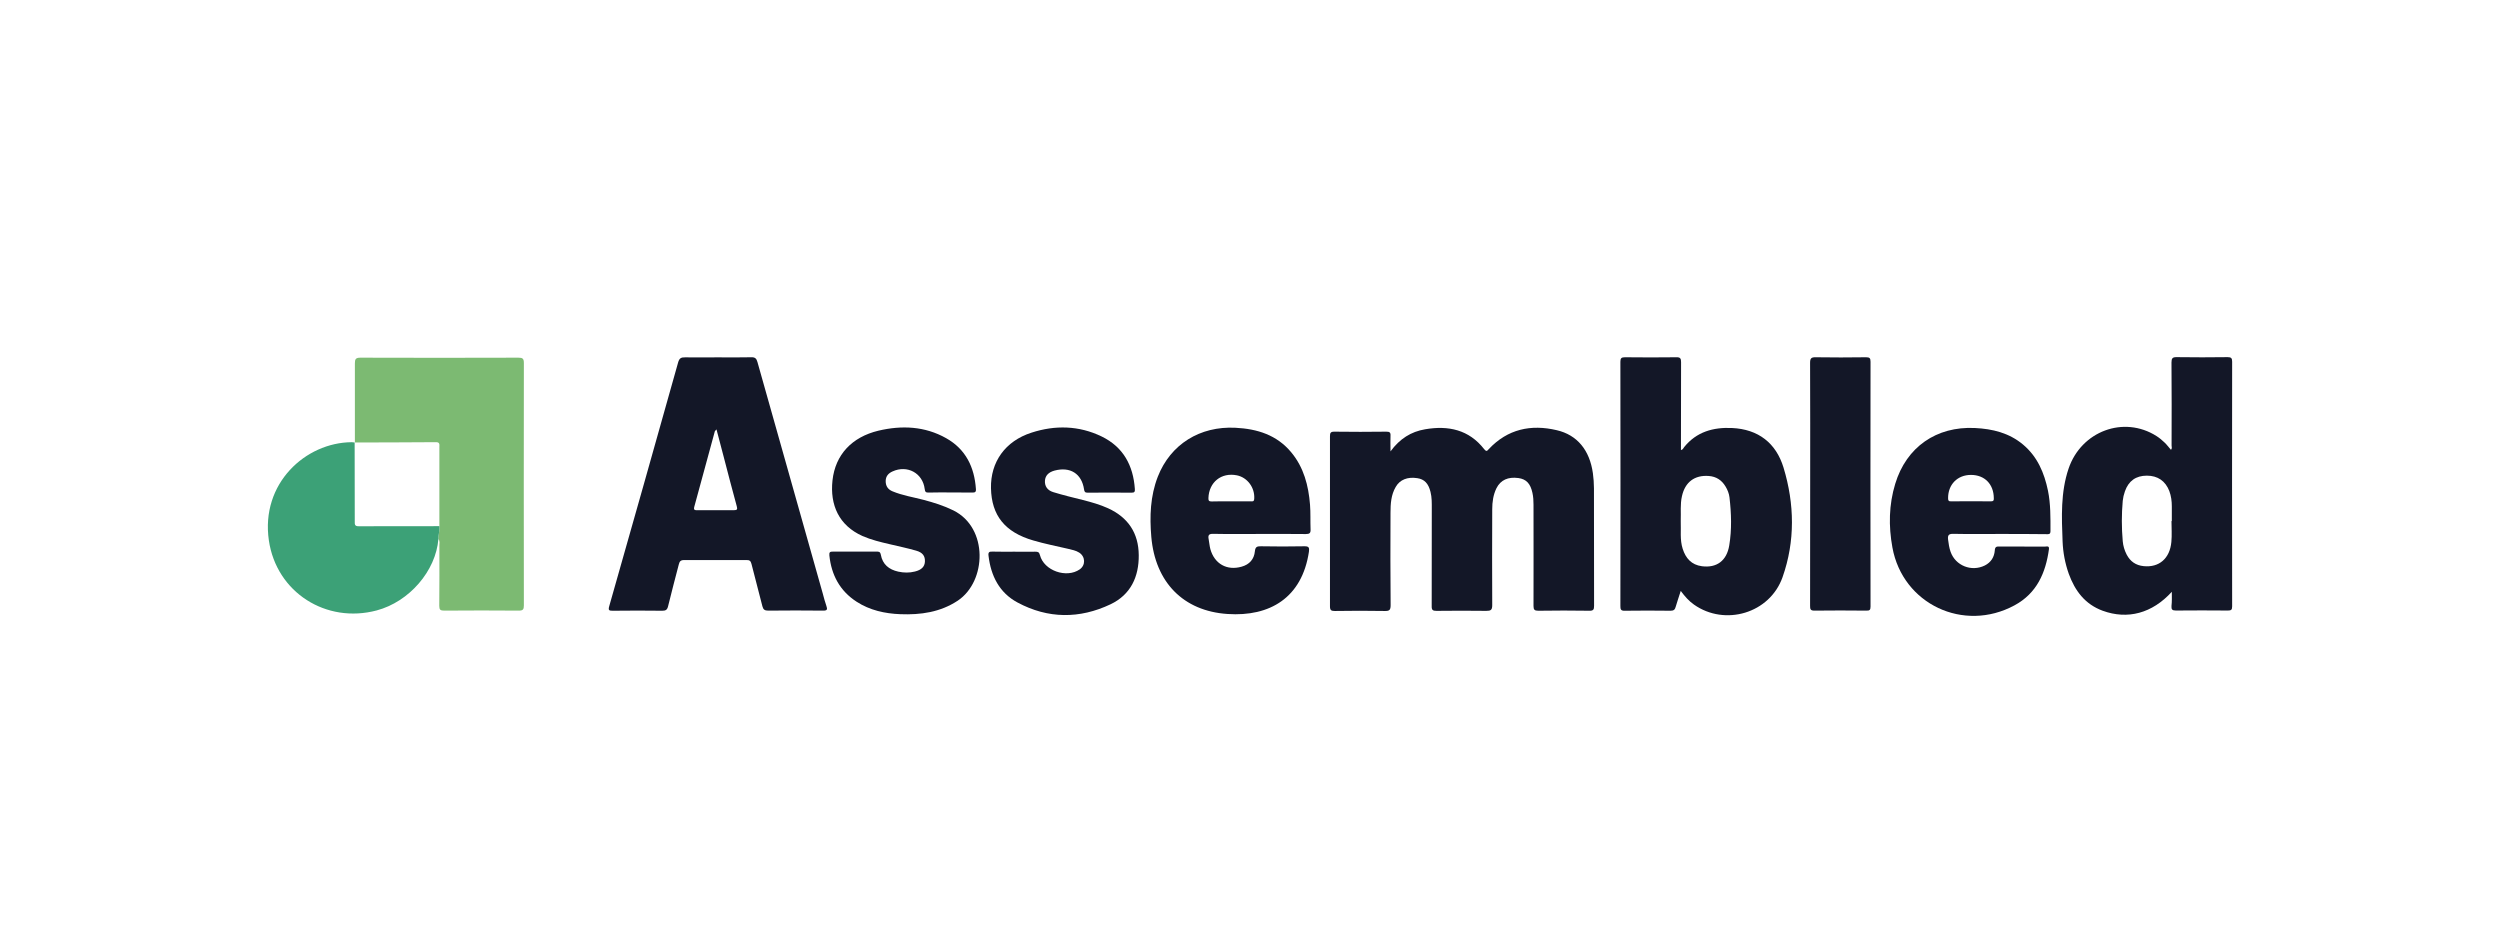
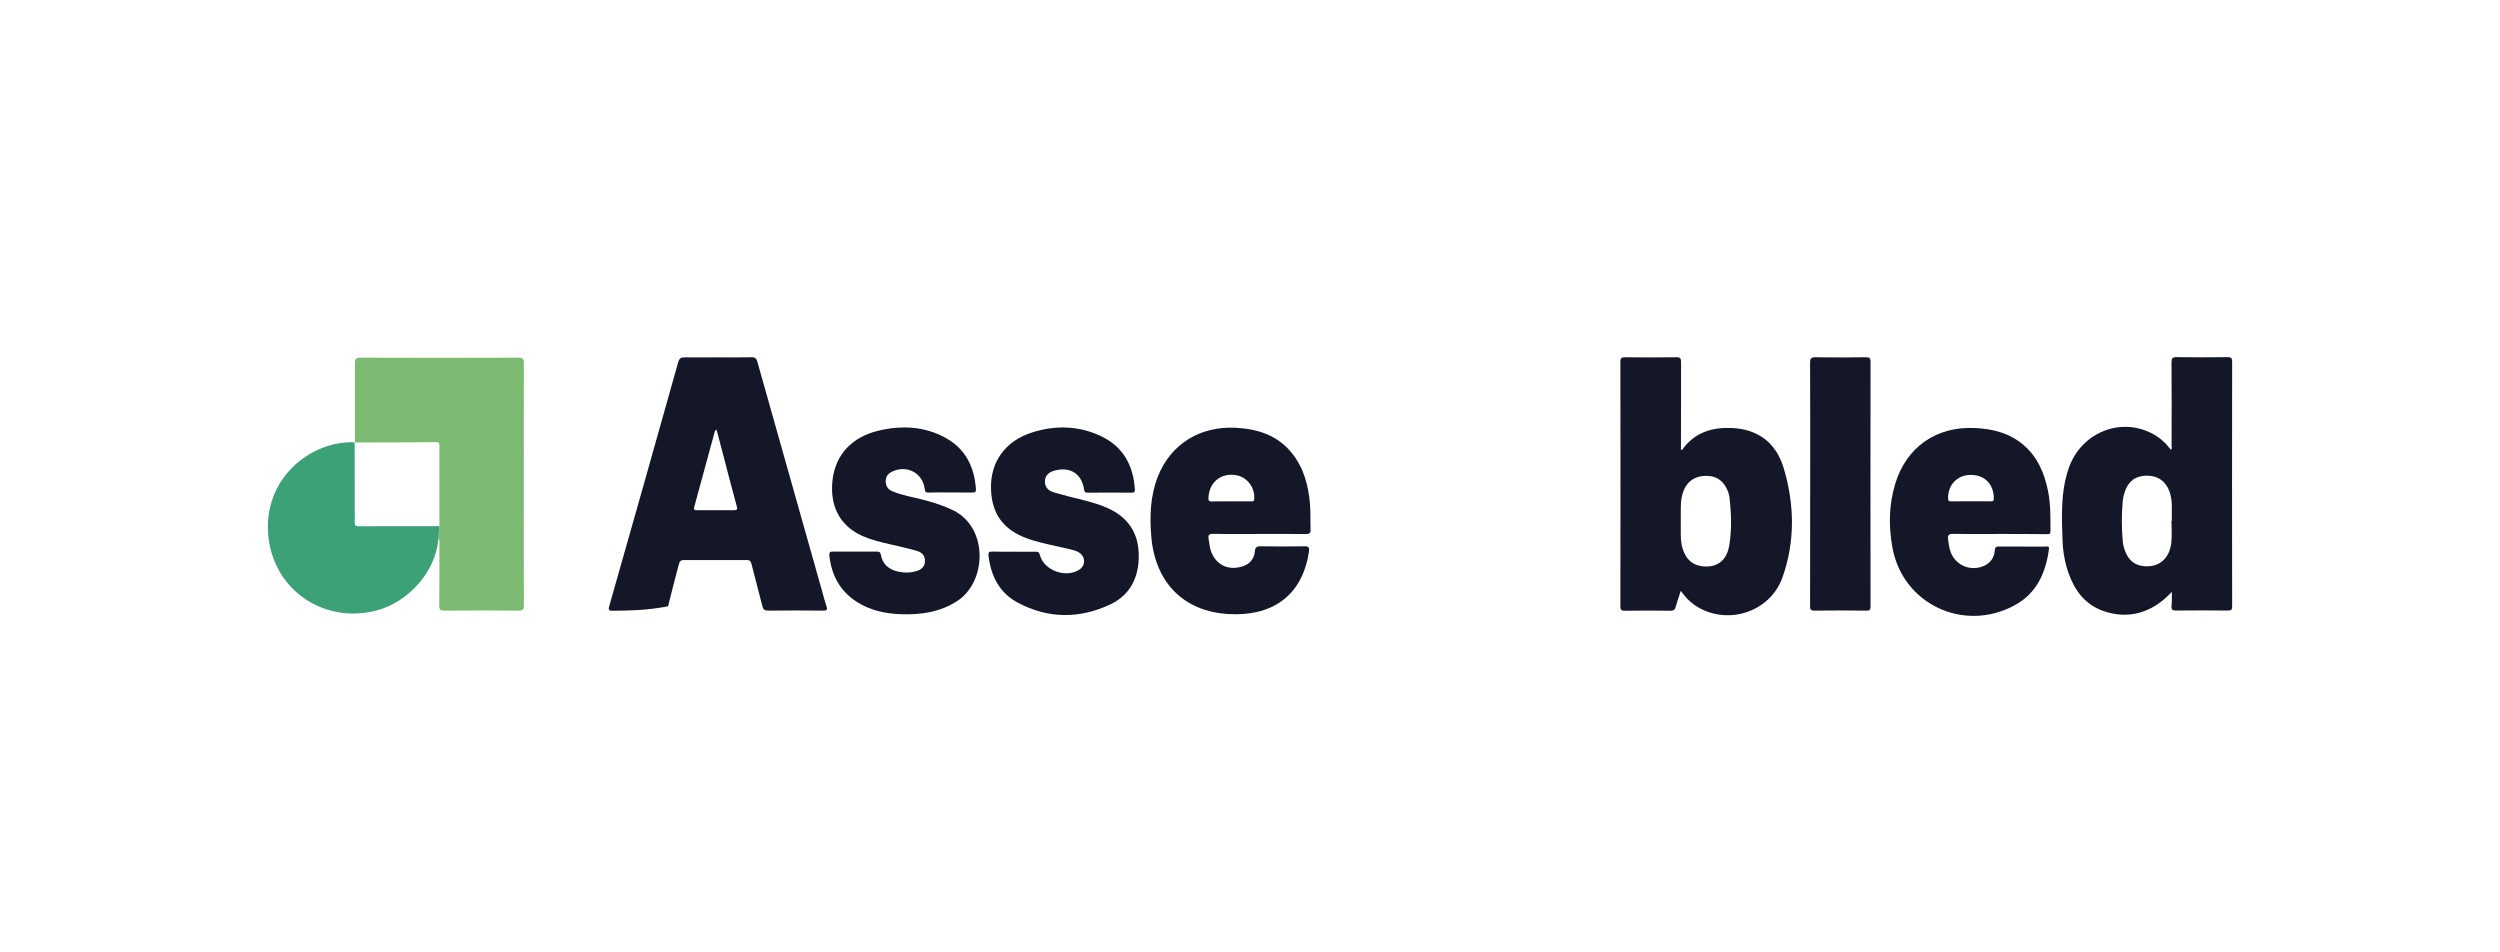
<svg xmlns="http://www.w3.org/2000/svg" width="84" height="32" viewBox="0 0 84 32" fill="none">
-   <path d="M46.721 15.167C47.031 14.741 47.413 14.504 47.883 14.424C48.662 14.29 49.357 14.435 49.87 15.094C49.943 15.185 49.968 15.152 50.026 15.087C50.656 14.417 51.439 14.25 52.305 14.454C52.997 14.614 53.412 15.127 53.521 15.899C53.543 16.066 53.557 16.237 53.557 16.404C53.561 17.718 53.557 19.036 53.561 20.35C53.561 20.481 53.539 20.525 53.397 20.521C52.826 20.51 52.258 20.514 51.686 20.521C51.559 20.521 51.526 20.485 51.526 20.361C51.53 19.225 51.526 18.093 51.526 16.958C51.526 16.823 51.519 16.692 51.49 16.561C51.424 16.252 51.286 16.099 51.017 16.062C50.671 16.015 50.42 16.128 50.281 16.404C50.172 16.627 50.139 16.867 50.139 17.111C50.136 18.184 50.132 19.258 50.139 20.332C50.139 20.499 50.088 20.525 49.939 20.525C49.382 20.518 48.822 20.518 48.265 20.525C48.141 20.525 48.101 20.496 48.105 20.365C48.108 19.273 48.108 18.181 48.108 17.089C48.108 16.899 48.112 16.714 48.065 16.528C47.995 16.244 47.861 16.102 47.62 16.066C47.293 16.015 47.035 16.117 46.896 16.361C46.74 16.627 46.721 16.925 46.721 17.224C46.718 18.261 46.714 19.298 46.725 20.336C46.725 20.503 46.678 20.532 46.525 20.529C45.968 20.518 45.407 20.521 44.851 20.529C44.727 20.529 44.687 20.503 44.687 20.372C44.69 18.468 44.69 16.565 44.687 14.661C44.687 14.548 44.705 14.504 44.832 14.504C45.415 14.512 45.997 14.512 46.58 14.504C46.692 14.504 46.729 14.53 46.721 14.646C46.714 14.796 46.721 14.956 46.721 15.167Z" fill="#131727" />
-   <path d="M24.114 12.007C24.489 12.007 24.867 12.014 25.242 12.004C25.37 12 25.417 12.044 25.45 12.164C26.181 14.763 26.913 17.358 27.648 19.953C27.685 20.088 27.718 20.223 27.765 20.354C27.808 20.474 27.798 20.521 27.652 20.517C27.041 20.51 26.429 20.51 25.814 20.517C25.697 20.517 25.646 20.485 25.617 20.372C25.501 19.895 25.366 19.425 25.25 18.949C25.224 18.843 25.18 18.814 25.079 18.818C24.38 18.821 23.684 18.821 22.986 18.818C22.866 18.818 22.833 18.865 22.807 18.967C22.687 19.436 22.56 19.902 22.447 20.372C22.418 20.492 22.367 20.521 22.25 20.521C21.697 20.514 21.148 20.514 20.594 20.521C20.467 20.521 20.43 20.51 20.47 20.368C21.246 17.638 22.021 14.908 22.785 12.178C22.826 12.033 22.887 12.004 23.022 12.007C23.386 12.014 23.75 12.007 24.114 12.007ZM24.074 14.428C24.034 14.475 24.019 14.482 24.019 14.49C23.79 15.334 23.561 16.182 23.328 17.027C23.295 17.147 23.357 17.143 23.437 17.143C23.845 17.143 24.249 17.14 24.656 17.143C24.769 17.143 24.784 17.114 24.755 17.009C24.602 16.455 24.46 15.898 24.314 15.341C24.234 15.047 24.158 14.752 24.074 14.428Z" fill="#131727" />
+   <path d="M24.114 12.007C24.489 12.007 24.867 12.014 25.242 12.004C25.37 12 25.417 12.044 25.45 12.164C26.181 14.763 26.913 17.358 27.648 19.953C27.685 20.088 27.718 20.223 27.765 20.354C27.808 20.474 27.798 20.521 27.652 20.517C27.041 20.51 26.429 20.51 25.814 20.517C25.697 20.517 25.646 20.485 25.617 20.372C25.501 19.895 25.366 19.425 25.25 18.949C25.224 18.843 25.18 18.814 25.079 18.818C24.38 18.821 23.684 18.821 22.986 18.818C22.866 18.818 22.833 18.865 22.807 18.967C22.687 19.436 22.56 19.902 22.447 20.372C21.697 20.514 21.148 20.514 20.594 20.521C20.467 20.521 20.43 20.51 20.47 20.368C21.246 17.638 22.021 14.908 22.785 12.178C22.826 12.033 22.887 12.004 23.022 12.007C23.386 12.014 23.75 12.007 24.114 12.007ZM24.074 14.428C24.034 14.475 24.019 14.482 24.019 14.49C23.79 15.334 23.561 16.182 23.328 17.027C23.295 17.147 23.357 17.143 23.437 17.143C23.845 17.143 24.249 17.14 24.656 17.143C24.769 17.143 24.784 17.114 24.755 17.009C24.602 16.455 24.46 15.898 24.314 15.341C24.234 15.047 24.158 14.752 24.074 14.428Z" fill="#131727" />
  <path d="M56.473 19.855C56.411 20.052 56.353 20.215 56.305 20.383C56.28 20.478 56.243 20.521 56.134 20.521C55.617 20.514 55.104 20.514 54.587 20.521C54.456 20.525 54.445 20.467 54.445 20.361C54.449 17.628 54.449 14.894 54.445 12.157C54.445 12.037 54.478 12.004 54.598 12.004C55.173 12.011 55.752 12.011 56.327 12.004C56.462 12 56.484 12.051 56.484 12.171C56.48 13.11 56.48 14.05 56.48 14.992C56.48 15.032 56.48 15.072 56.48 15.123C56.549 15.109 56.56 15.054 56.589 15.021C57.004 14.508 57.565 14.352 58.194 14.381C59.079 14.421 59.676 14.887 59.927 15.713C60.298 16.936 60.32 18.184 59.894 19.393C59.465 20.609 57.958 21.049 56.917 20.314C56.746 20.194 56.615 20.044 56.473 19.855ZM56.473 17.511C56.487 17.813 56.44 18.134 56.538 18.439C56.64 18.759 56.833 18.978 57.182 19.025C57.678 19.091 58.02 18.843 58.103 18.323C58.191 17.791 58.173 17.249 58.111 16.714C58.096 16.583 58.045 16.456 57.976 16.343C57.849 16.131 57.663 16.011 57.416 15.993C56.939 15.957 56.618 16.197 56.513 16.674C56.451 16.943 56.484 17.224 56.473 17.511Z" fill="#131727" />
  <path d="M72.973 19.884C72.314 20.609 71.487 20.827 70.65 20.521C70.057 20.303 69.719 19.852 69.511 19.28C69.387 18.931 69.318 18.567 69.303 18.195C69.271 17.373 69.234 16.547 69.504 15.746C69.93 14.486 71.36 13.955 72.456 14.65C72.554 14.712 72.641 14.785 72.725 14.865C72.805 14.938 72.867 15.029 72.943 15.112C72.991 15.072 72.965 15.014 72.965 14.967C72.969 14.039 72.969 13.11 72.962 12.182C72.962 12.04 72.994 11.997 73.14 12C73.712 12.008 74.279 12.008 74.851 12C74.971 12 75 12.037 75 12.153C74.996 14.894 74.996 17.635 75 20.376C75 20.492 74.964 20.514 74.858 20.514C74.276 20.51 73.693 20.507 73.111 20.514C72.987 20.514 72.954 20.478 72.962 20.361C72.98 20.212 72.973 20.059 72.973 19.884ZM72.962 17.507C72.965 17.507 72.969 17.507 72.973 17.507C72.973 17.344 72.973 17.18 72.973 17.016C72.973 16.838 72.951 16.667 72.889 16.499C72.758 16.161 72.499 15.982 72.135 15.982C71.768 15.982 71.52 16.157 71.397 16.51C71.36 16.612 71.335 16.721 71.324 16.827C71.284 17.278 71.284 17.733 71.324 18.184C71.338 18.341 71.382 18.49 71.455 18.632C71.575 18.865 71.764 18.996 72.026 19.022C72.543 19.076 72.907 18.767 72.958 18.21C72.98 17.981 72.962 17.744 72.962 17.507Z" fill="#131727" />
  <path d="M67.163 17.941C66.654 17.941 66.144 17.948 65.635 17.937C65.471 17.933 65.438 17.988 65.456 18.134C65.474 18.272 65.493 18.41 65.54 18.541C65.704 19.007 66.242 19.222 66.69 19C66.898 18.894 67.007 18.72 67.025 18.494C67.032 18.374 67.08 18.359 67.181 18.363C67.691 18.366 68.201 18.363 68.71 18.366C68.765 18.366 68.859 18.326 68.845 18.45C68.736 19.247 68.437 19.935 67.688 20.339C65.98 21.264 63.931 20.299 63.585 18.396C63.454 17.678 63.465 16.958 63.68 16.255C64.055 15.021 65.063 14.319 66.355 14.381C66.949 14.41 67.505 14.544 67.975 14.938C68.459 15.345 68.688 15.888 68.812 16.488C68.903 16.936 68.896 17.391 68.896 17.846C68.896 17.966 68.823 17.948 68.754 17.948C68.219 17.941 67.691 17.941 67.163 17.941ZM66.224 15.957C65.769 15.957 65.453 16.281 65.456 16.739C65.456 16.816 65.471 16.849 65.555 16.845C66.002 16.841 66.45 16.841 66.898 16.845C66.981 16.845 66.996 16.812 66.992 16.739C66.989 16.266 66.683 15.957 66.224 15.957Z" fill="#131727" />
  <path d="M42.313 17.941C41.797 17.941 41.283 17.948 40.767 17.937C40.621 17.933 40.584 17.981 40.61 18.112C40.632 18.224 40.639 18.341 40.668 18.45C40.806 18.945 41.225 19.182 41.72 19.04C41.982 18.967 42.139 18.789 42.164 18.523C42.179 18.374 42.237 18.352 42.368 18.355C42.852 18.363 43.34 18.366 43.824 18.355C43.98 18.352 43.999 18.399 43.98 18.538C43.748 20.088 42.663 20.725 41.247 20.63C39.758 20.532 38.816 19.564 38.684 18.039C38.626 17.351 38.648 16.67 38.903 16.015C39.329 14.927 40.319 14.312 41.513 14.373C42.244 14.41 42.9 14.614 43.384 15.196C43.809 15.706 43.966 16.317 44.017 16.961C44.039 17.234 44.024 17.507 44.035 17.78C44.042 17.908 44.006 17.944 43.875 17.944C43.358 17.937 42.834 17.941 42.313 17.941ZM41.389 16.845C41.6 16.845 41.811 16.845 42.022 16.845C42.081 16.845 42.135 16.863 42.142 16.761C42.168 16.39 41.917 16.044 41.56 15.971C41.036 15.866 40.621 16.201 40.603 16.736C40.599 16.827 40.628 16.849 40.712 16.849C40.941 16.841 41.163 16.845 41.389 16.845Z" fill="#131727" />
  <path d="M34.076 18.537C34.313 18.537 34.55 18.541 34.786 18.537C34.873 18.537 34.917 18.548 34.943 18.654C35.077 19.174 35.834 19.44 36.279 19.131C36.482 18.989 36.471 18.701 36.26 18.567C36.148 18.494 36.013 18.472 35.882 18.439C35.492 18.348 35.099 18.272 34.717 18.159C33.763 17.882 33.316 17.318 33.297 16.404C33.279 15.524 33.774 14.821 34.659 14.537C35.452 14.279 36.253 14.297 37.014 14.665C37.742 15.018 38.077 15.64 38.131 16.43C38.139 16.521 38.117 16.557 38.018 16.554C37.527 16.55 37.036 16.55 36.544 16.554C36.457 16.554 36.435 16.524 36.424 16.441C36.344 15.913 35.958 15.673 35.434 15.811C35.23 15.866 35.121 15.982 35.11 16.153C35.099 16.328 35.187 16.474 35.387 16.535C35.718 16.637 36.053 16.717 36.388 16.801C36.675 16.874 36.959 16.954 37.232 17.078C37.906 17.387 38.255 17.911 38.262 18.65C38.27 19.382 37.989 19.982 37.316 20.303C36.275 20.798 35.212 20.794 34.189 20.244C33.578 19.917 33.294 19.349 33.214 18.672C33.199 18.552 33.239 18.53 33.348 18.534C33.592 18.541 33.836 18.537 34.076 18.537Z" fill="#131727" />
  <path d="M31.929 16.546C31.685 16.546 31.445 16.543 31.201 16.55C31.11 16.553 31.081 16.528 31.07 16.43C31.004 15.895 30.484 15.614 29.989 15.84C29.85 15.902 29.763 16 29.759 16.157C29.756 16.331 29.836 16.448 29.992 16.51C30.324 16.648 30.68 16.703 31.026 16.794C31.372 16.885 31.71 16.99 32.034 17.15C33.214 17.736 33.152 19.535 32.18 20.183C31.59 20.572 30.935 20.663 30.251 20.637C29.73 20.616 29.228 20.506 28.784 20.219C28.22 19.855 27.936 19.323 27.867 18.665C27.856 18.559 27.885 18.53 27.99 18.534C28.474 18.537 28.962 18.537 29.446 18.534C29.523 18.534 29.574 18.53 29.596 18.639C29.654 18.963 29.869 19.138 30.182 19.207C30.367 19.247 30.557 19.251 30.742 19.203C30.961 19.149 31.066 19.043 31.077 18.876C31.088 18.686 31.004 18.563 30.779 18.501C30.487 18.417 30.189 18.355 29.898 18.286C29.585 18.213 29.275 18.14 28.977 18.009C28.191 17.656 27.881 16.972 27.972 16.139C28.067 15.28 28.62 14.686 29.515 14.471C30.298 14.286 31.073 14.319 31.791 14.723C32.449 15.094 32.74 15.694 32.791 16.433C32.799 16.539 32.755 16.55 32.668 16.55C32.413 16.546 32.173 16.546 31.929 16.546Z" fill="#131727" />
  <path d="M60.822 16.27C60.822 14.912 60.826 13.554 60.819 12.193C60.819 12.044 60.855 12 61.008 12.004C61.572 12.014 62.136 12.011 62.701 12.004C62.821 12.004 62.85 12.036 62.85 12.156C62.846 14.897 62.846 17.638 62.85 20.379C62.85 20.492 62.821 20.521 62.708 20.517C62.126 20.51 61.543 20.51 60.961 20.517C60.83 20.517 60.819 20.466 60.819 20.357C60.822 19 60.822 17.635 60.822 16.27Z" fill="#131727" />
  <path d="M11.924 14.868C11.924 13.984 11.927 13.099 11.924 12.215C11.924 12.069 11.949 12.018 12.109 12.018C13.878 12.026 15.651 12.022 17.42 12.018C17.558 12.018 17.602 12.047 17.602 12.197C17.598 14.912 17.598 17.627 17.602 20.343C17.602 20.474 17.573 20.517 17.435 20.517C16.597 20.51 15.76 20.51 14.923 20.517C14.796 20.517 14.759 20.485 14.759 20.357C14.767 19.684 14.763 19.011 14.763 18.337C14.763 18.261 14.788 18.181 14.73 18.111C14.723 17.966 14.785 17.824 14.763 17.678C14.763 16.794 14.763 15.909 14.763 15.025C14.763 14.945 14.788 14.854 14.646 14.857C13.736 14.865 12.83 14.865 11.924 14.868C11.92 14.868 11.924 14.868 11.924 14.868Z" fill="#7CBA72" />
  <path d="M14.763 17.679C14.785 17.824 14.723 17.966 14.73 18.112C14.643 19.186 13.751 20.219 12.655 20.511C10.959 20.962 9.289 19.906 9.034 18.159C8.753 16.241 10.268 14.869 11.815 14.858C11.851 14.858 11.887 14.865 11.92 14.869L11.916 14.865C11.916 15.749 11.92 16.63 11.92 17.515C11.92 17.609 11.909 17.686 12.055 17.682C12.961 17.679 13.86 17.679 14.763 17.679Z" fill="#3CA177" />
</svg>